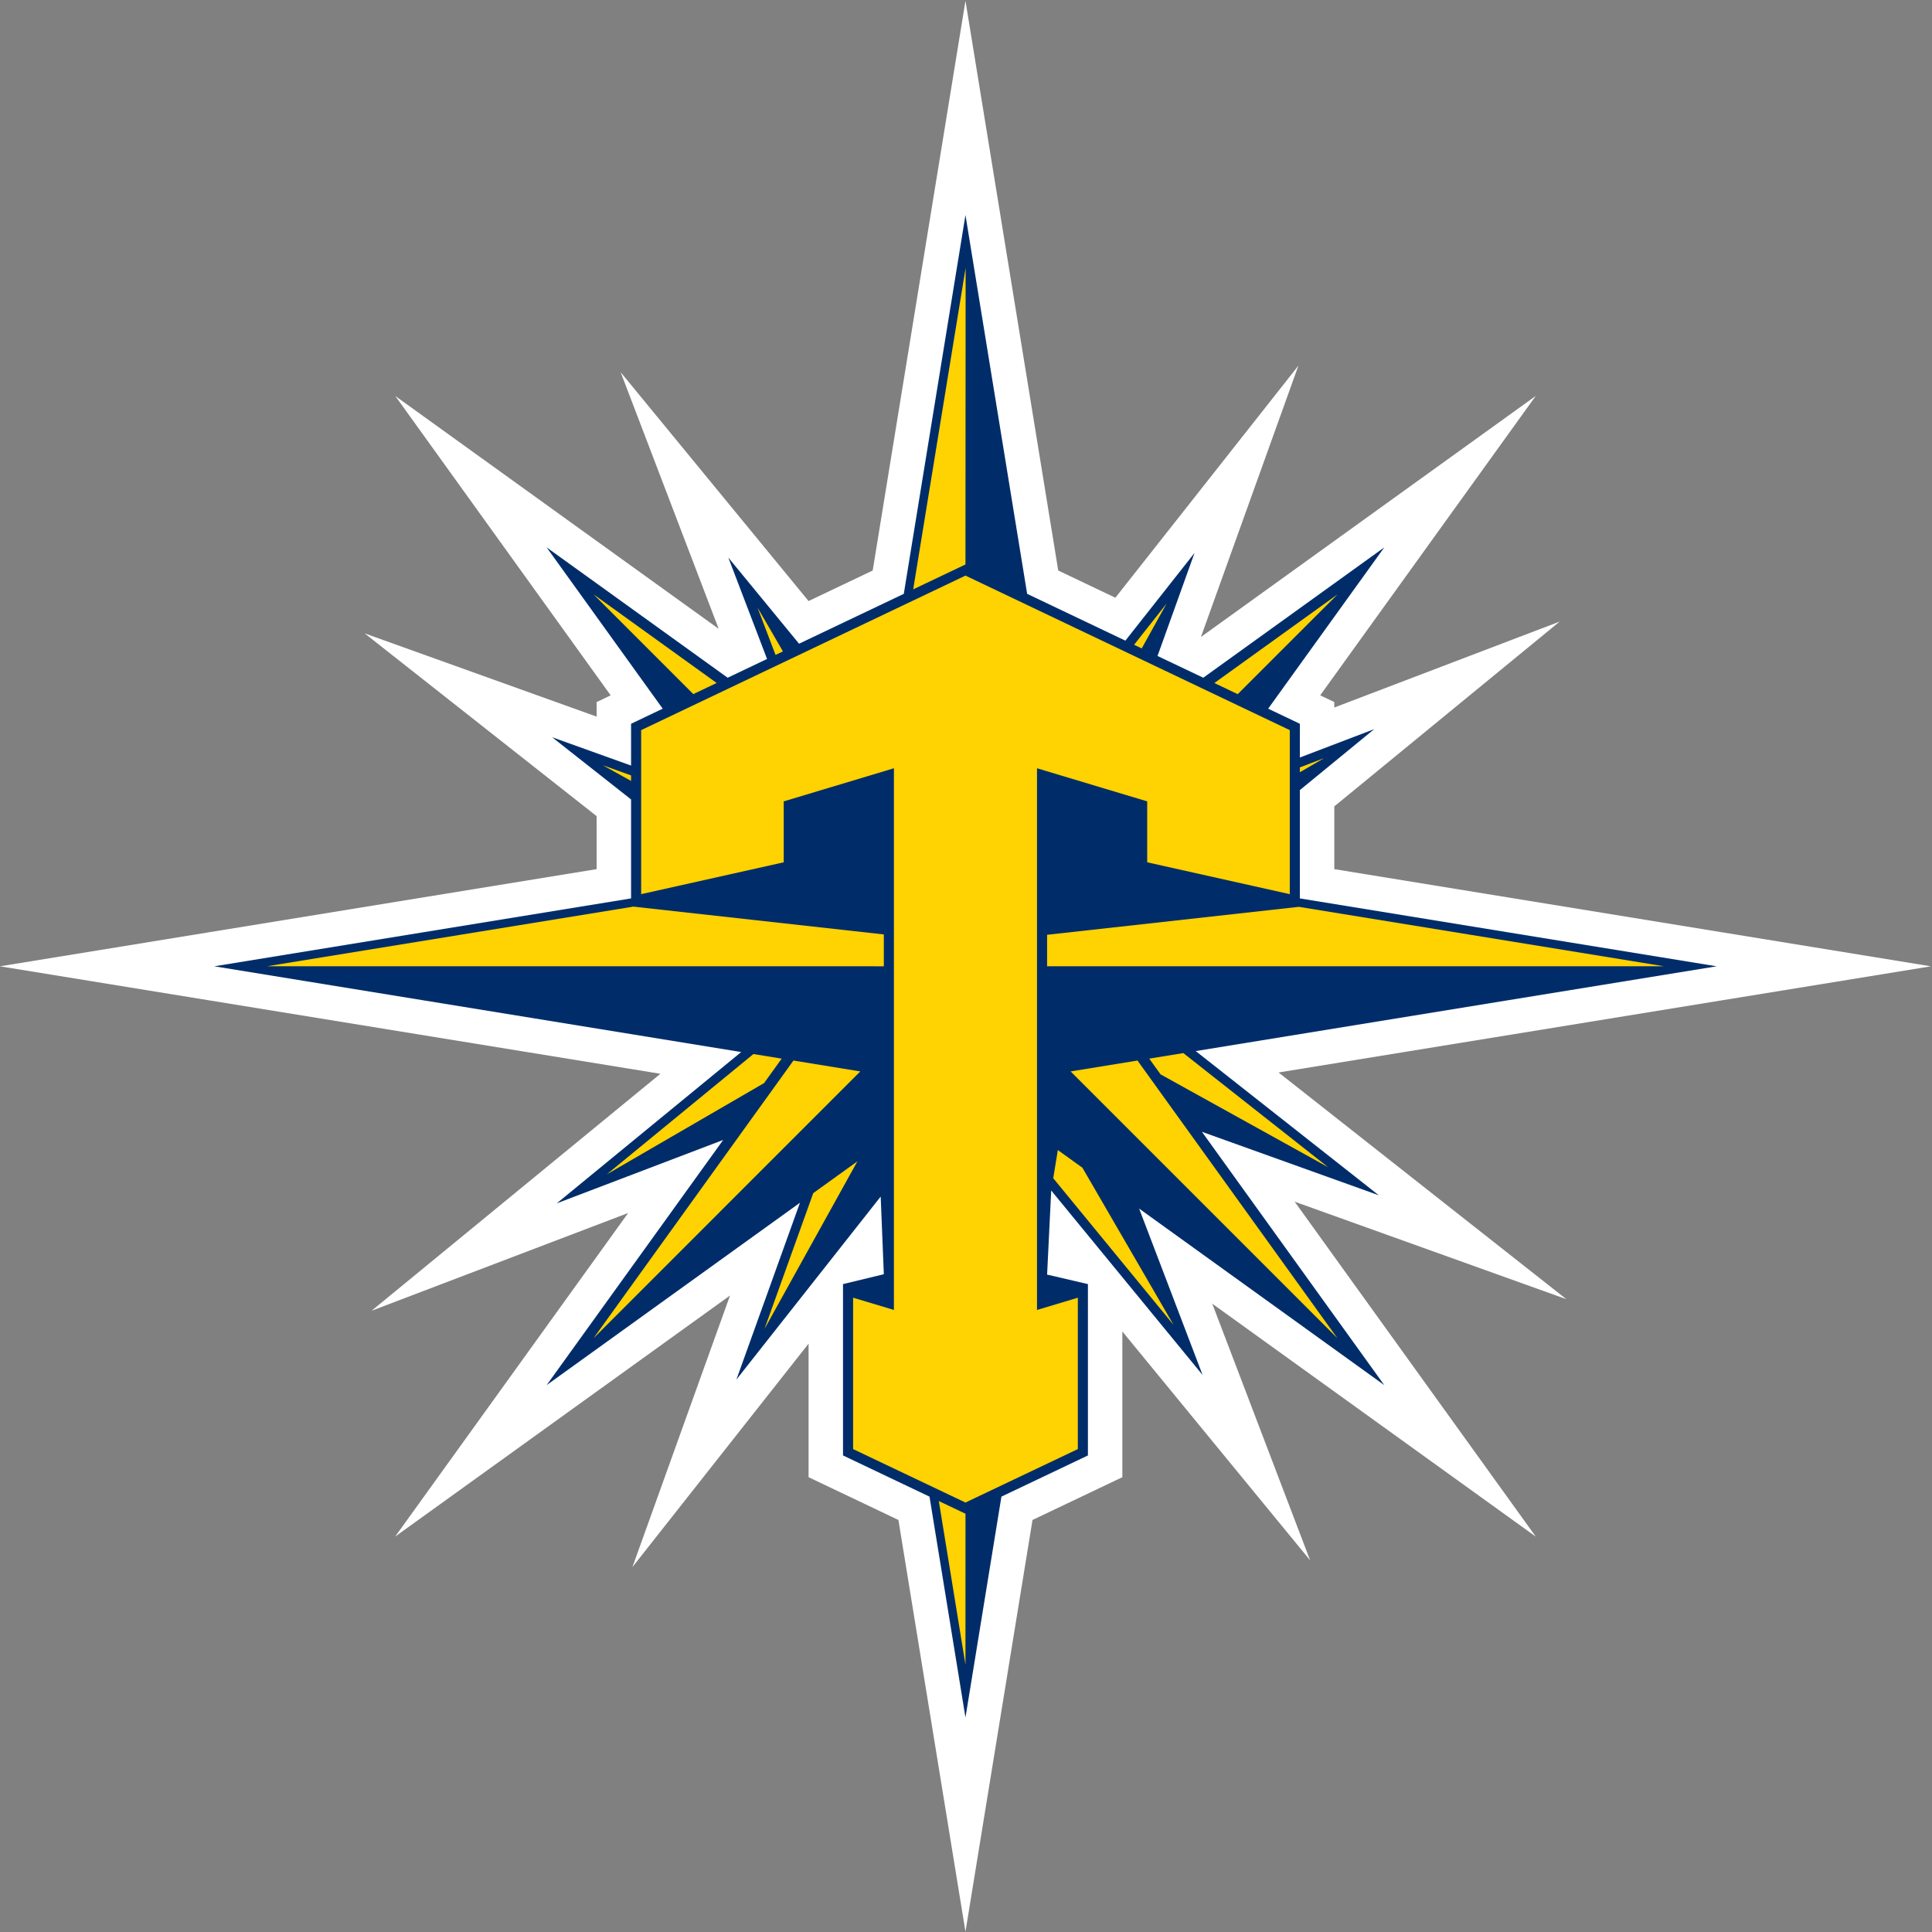
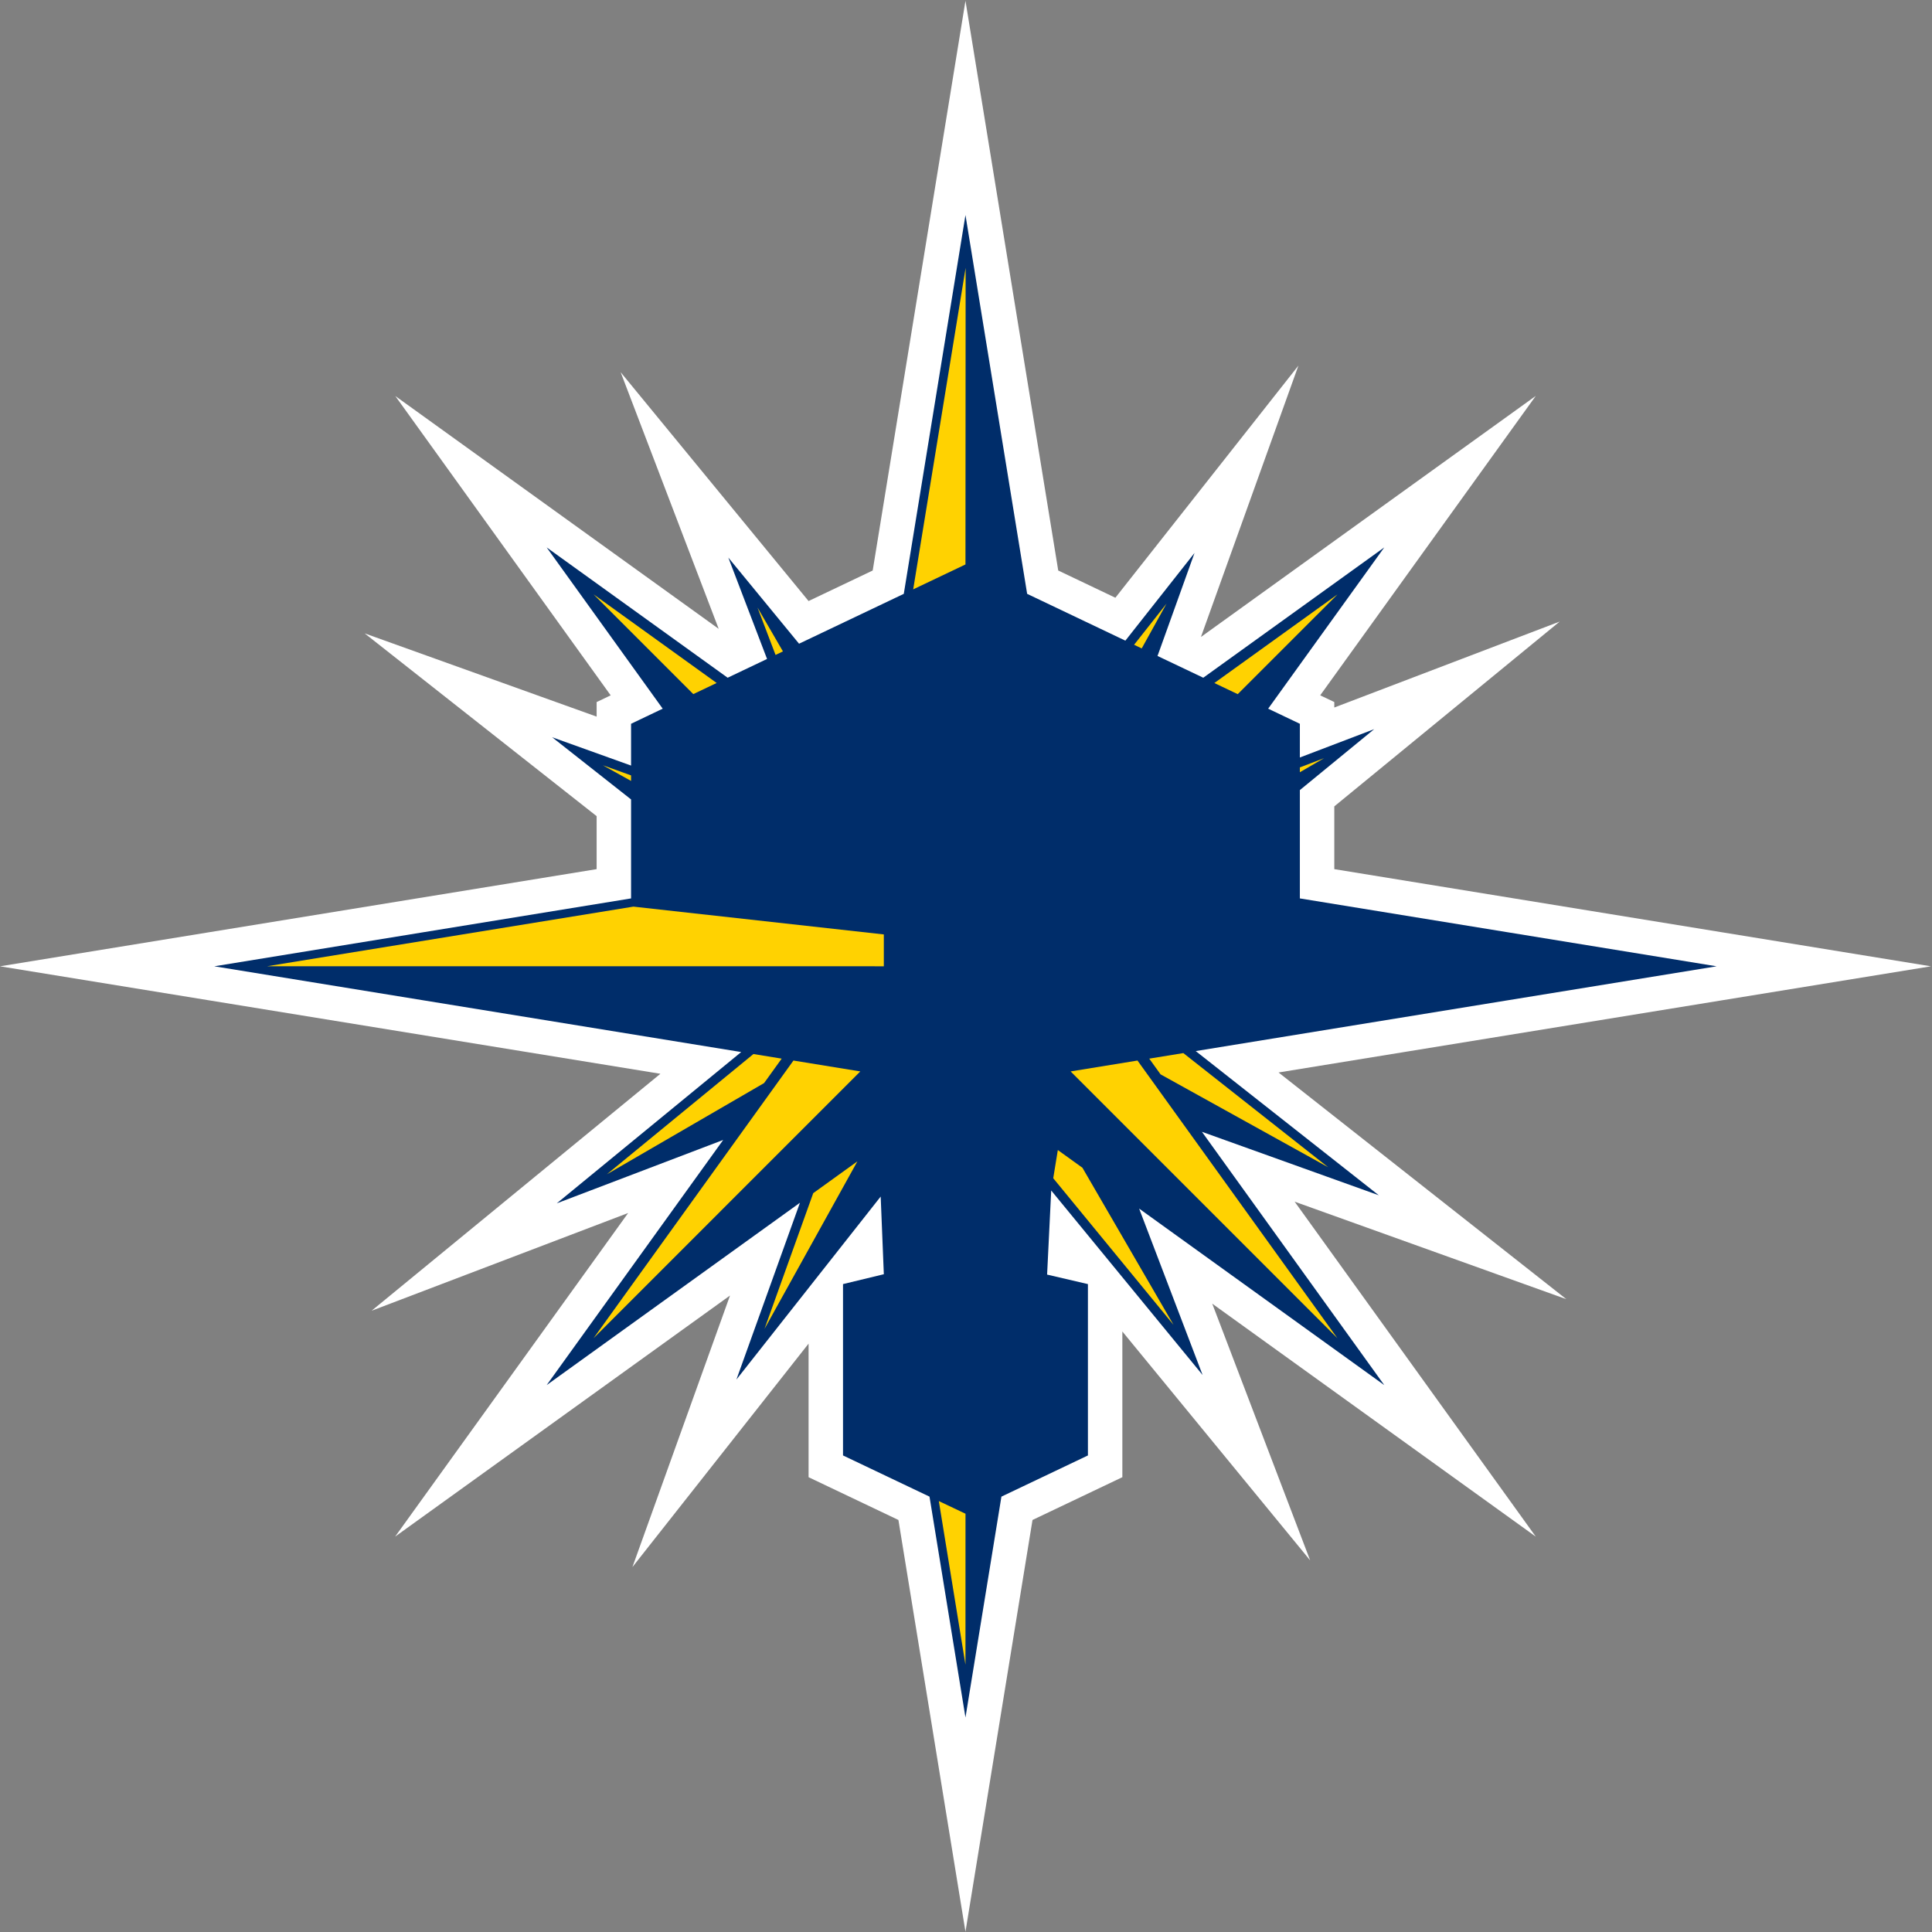
<svg xmlns="http://www.w3.org/2000/svg" width="100%" height="100%" viewBox="0 0 2338 2338" version="1.1" xml:space="preserve" style="fill-rule:evenodd;clip-rule:evenodd;stroke-linejoin:round;stroke-miterlimit:2;">
  <rect x="0" y="0" width="2338" height="2338" fill="#808080" stroke="none" />
  <g transform="matrix(4.167,0,0,4.167,0,0)">
    <path d="M280.383,62.452L262.471,172.46L232.054,186.941L211.516,161.931L222.762,191.371L211.32,196.819L158.758,158.977L192.453,205.808L183.27,210.194L183.27,222.33L160.343,214.101L183.27,232.165L183.27,260.91L62.231,280.624L215.25,305.525L161.689,349.468L210.017,331.058L158.758,402.247L232.314,349.296L213.86,400.642L255.762,347.494L256.674,370.05L244.82,372.917L244.82,422.679L269.939,434.64L280.383,498.775L290.824,434.64L315.945,422.679L315.945,372.917L304.091,370.158L305.284,345.734L349.249,399.316L330.817,350.988L402.006,402.247L349.055,328.691L400.421,347.124L347.252,305.244L498.532,280.624L377.496,260.91L377.496,229.451L399.075,211.757L377.496,219.985L377.496,210.194L368.289,205.808L402.006,158.977L349.444,196.819L336.157,190.501L346.904,160.584L326.821,186.051L298.295,172.46L280.383,62.452Z" style="fill:white;fill-rule:nonzero;" />
    <path d="M246.452,367.378L251.512,366.155L251.313,361.213L246.452,367.378ZM317.136,368.061L309.646,358.931L309.288,366.234L317.136,368.061ZM265.425,438.029L239.82,425.836L239.82,375.79L198.762,427.87L222.16,362.767L136.757,424.247L196.218,341.665L134.8,365.062L203.519,308.682L31.116,280.626L178.27,256.658L178.27,234.591L133.123,199.02L178.27,215.223L178.27,207.041L184.901,203.873L136.782,136.994L211.841,191.033L216.443,188.841L195.88,135.012L233.436,180.745L257.957,169.072L280.383,31.339L302.81,169.073L325.367,179.82L361.989,133.38L342.394,187.93L348.922,191.035L424.007,136.976L375.846,203.87L382.496,207.037L382.496,212.727L426.015,196.133L382.496,231.817L382.496,256.658L529.647,280.626L359.278,308.352L427.651,362.208L362.518,338.834L424.005,424.249L341.434,364.793L364.865,426.231L320.945,372.704L320.945,425.836L295.339,438.029L280.384,529.887L265.425,438.029Z" style="fill:rgb(0,45,106);fill-rule:nonzero;" />
    <path d="M280.383,0.226L270.513,60.845L253.442,165.683L234.818,174.55L219.244,155.584L180.245,108.094L202.174,165.499L208.715,182.622L164.601,150.862L114.805,115.011L150.641,164.818L177.35,201.939L173.27,203.888L173.27,208.116L163.721,204.689L105.902,183.939L154.154,221.956L173.27,237.017L173.27,252.407L60.624,270.754L0,280.628L60.626,290.495L191.789,311.838L155.347,341.737L107.911,380.656L165.25,358.813L182.419,352.272L150.643,396.405L114.756,446.246L164.601,410.364L212.005,376.238L204.45,397.26L183.663,455.097L221.713,406.833L234.82,390.208L234.82,428.994L240.521,431.707L260.911,441.417L270.513,500.382L280.384,561L290.253,500.381L299.853,441.417L320.244,431.708L325.945,428.994L325.945,386.679L341.519,405.659L380.481,453.145L358.593,395.752L352.051,378.6L396.162,410.363L446.005,446.252L410.122,396.406L375.98,348.978L397.043,356.537L454.882,377.293L406.608,339.269L371.306,311.46L500.139,290.495L560.762,280.628L500.14,270.754L387.496,252.407L387.496,234.184L405.416,219.49L452.954,180.509L395.513,202.413L387.496,205.47L387.496,203.881L383.402,201.931L410.121,164.82L446.008,114.976L396.163,150.862L348.764,184.987L356.315,163.965L377.074,106.177L339.052,154.392L323.914,173.589L307.323,165.684L290.253,60.845L280.383,0.226ZM280.383,62.452L298.295,172.46L326.821,186.051L346.904,160.584L336.157,190.501L349.444,196.819L402.006,158.977L368.289,205.808L377.496,210.194L377.496,219.985L399.075,211.757L377.496,229.451L377.496,260.91L498.532,280.624L347.252,305.244L400.421,347.124L349.055,328.691L402.006,402.247L330.817,350.988L349.249,399.316L305.284,345.734L304.091,370.158L315.945,372.917L315.945,422.679L290.824,434.64L280.383,498.775L269.939,434.64L244.82,422.679L244.82,372.917L256.674,370.05L255.762,347.494L213.86,400.642L232.314,349.296L158.758,402.247L210.017,331.058L161.689,349.468L215.25,305.525L62.231,280.624L183.27,260.91L183.27,232.165L160.343,214.101L183.27,222.33L183.27,210.194L192.453,205.808L158.758,158.977L211.32,196.819L222.762,191.371L211.516,161.931L232.054,186.941L262.471,172.46L280.383,62.452Z" style="fill:white;fill-rule:nonzero;" />
    <path d="M227.375,189.175L219.988,176.439L225.23,190.198L227.375,189.175Z" style="fill:rgb(255,210,1);fill-rule:nonzero;" />
    <path d="M338.774,175.303L329.353,187.252L331.568,188.309L338.774,175.303Z" style="fill:rgb(255,210,1);fill-rule:nonzero;" />
    <path d="M384.532,220.18L377.496,222.863L377.496,224.265L384.532,220.18Z" style="fill:rgb(255,210,1);fill-rule:nonzero;" />
    <path d="M337.043,312.007L385.701,338.968L343.65,305.828L333.755,307.439L337.043,312.007Z" style="fill:rgb(255,210,1);fill-rule:nonzero;" />
    <path d="M218.805,306.103L176.235,341.031L221.898,314.537L227.008,307.439L218.805,306.103Z" style="fill:rgb(255,210,1);fill-rule:nonzero;" />
    <path d="M236.174,346.503L222.021,385.925L248.996,337.271L236.174,346.503Z" style="fill:rgb(255,210,1);fill-rule:nonzero;" />
    <path d="M305.873,342.171L340.808,384.755L314.354,339.132L307.206,333.988L305.873,342.171Z" style="fill:rgb(255,210,1);fill-rule:nonzero;" />
    <path d="M175.065,222.24L183.268,226.787L183.268,225.186L175.065,222.24Z" style="fill:rgb(255,210,1);fill-rule:nonzero;" />
    <path d="M388.421,172.625L352.665,198.357L359.453,201.591L388.421,172.625Z" style="fill:rgb(255,210,1);fill-rule:nonzero;" />
    <path d="M172.375,172.606L201.343,201.576L208.125,198.345L172.375,172.606Z" style="fill:rgb(255,210,1);fill-rule:nonzero;" />
    <path d="M388.392,388.63L330.338,307.994L310.925,311.156L310.925,311.158L388.392,388.63Z" style="fill:rgb(255,210,1);fill-rule:nonzero;" />
    <path d="M249.842,311.156L230.425,307.994L172.375,388.628L249.842,311.156Z" style="fill:rgb(255,210,1);fill-rule:nonzero;" />
    <path d="M280.382,483.449L280.393,439.605L272.645,435.927L280.382,483.449Z" style="fill:rgb(255,210,1);fill-rule:nonzero;" />
    <path d="M280.43,77.783L265.203,171.156L280.382,163.925L280.43,77.783Z" style="fill:rgb(255,210,1);fill-rule:nonzero;" />
-     <path d="M377.213,263.357L304.089,271.475L304.089,280.619L483.213,280.612L377.213,263.357Z" style="fill:rgb(255,210,1);fill-rule:nonzero;" />
    <path d="M77.553,280.612L256.673,280.62L256.673,271.369L183.948,263.293L77.553,280.612Z" style="fill:rgb(255,210,1);fill-rule:nonzero;" />
-     <path d="M280.383,167.163C248.989,182.119 217.596,197.085 186.201,212.039L186.201,259.673C202.765,255.97 211.041,254.123 227.603,250.423L227.603,232.729C240.403,228.882 246.807,226.956 259.605,223.112L259.605,380.427C254.864,379.003 252.492,378.29 247.751,376.869L247.751,420.831C260.803,427.048 267.331,430.14 280.383,436.355C293.434,430.14 299.963,427.046 313.015,420.831L313.015,376.869C308.272,378.29 305.898,379.003 301.16,380.427L301.16,223.112C313.956,226.957 320.36,228.881 333.16,232.729L333.16,250.423C349.723,254.127 358.002,255.97 374.565,259.673L374.565,212.039C343.171,197.085 311.777,182.117 280.383,167.163Z" style="fill:rgb(255,210,1);fill-rule:nonzero;" />
  </g>
</svg>